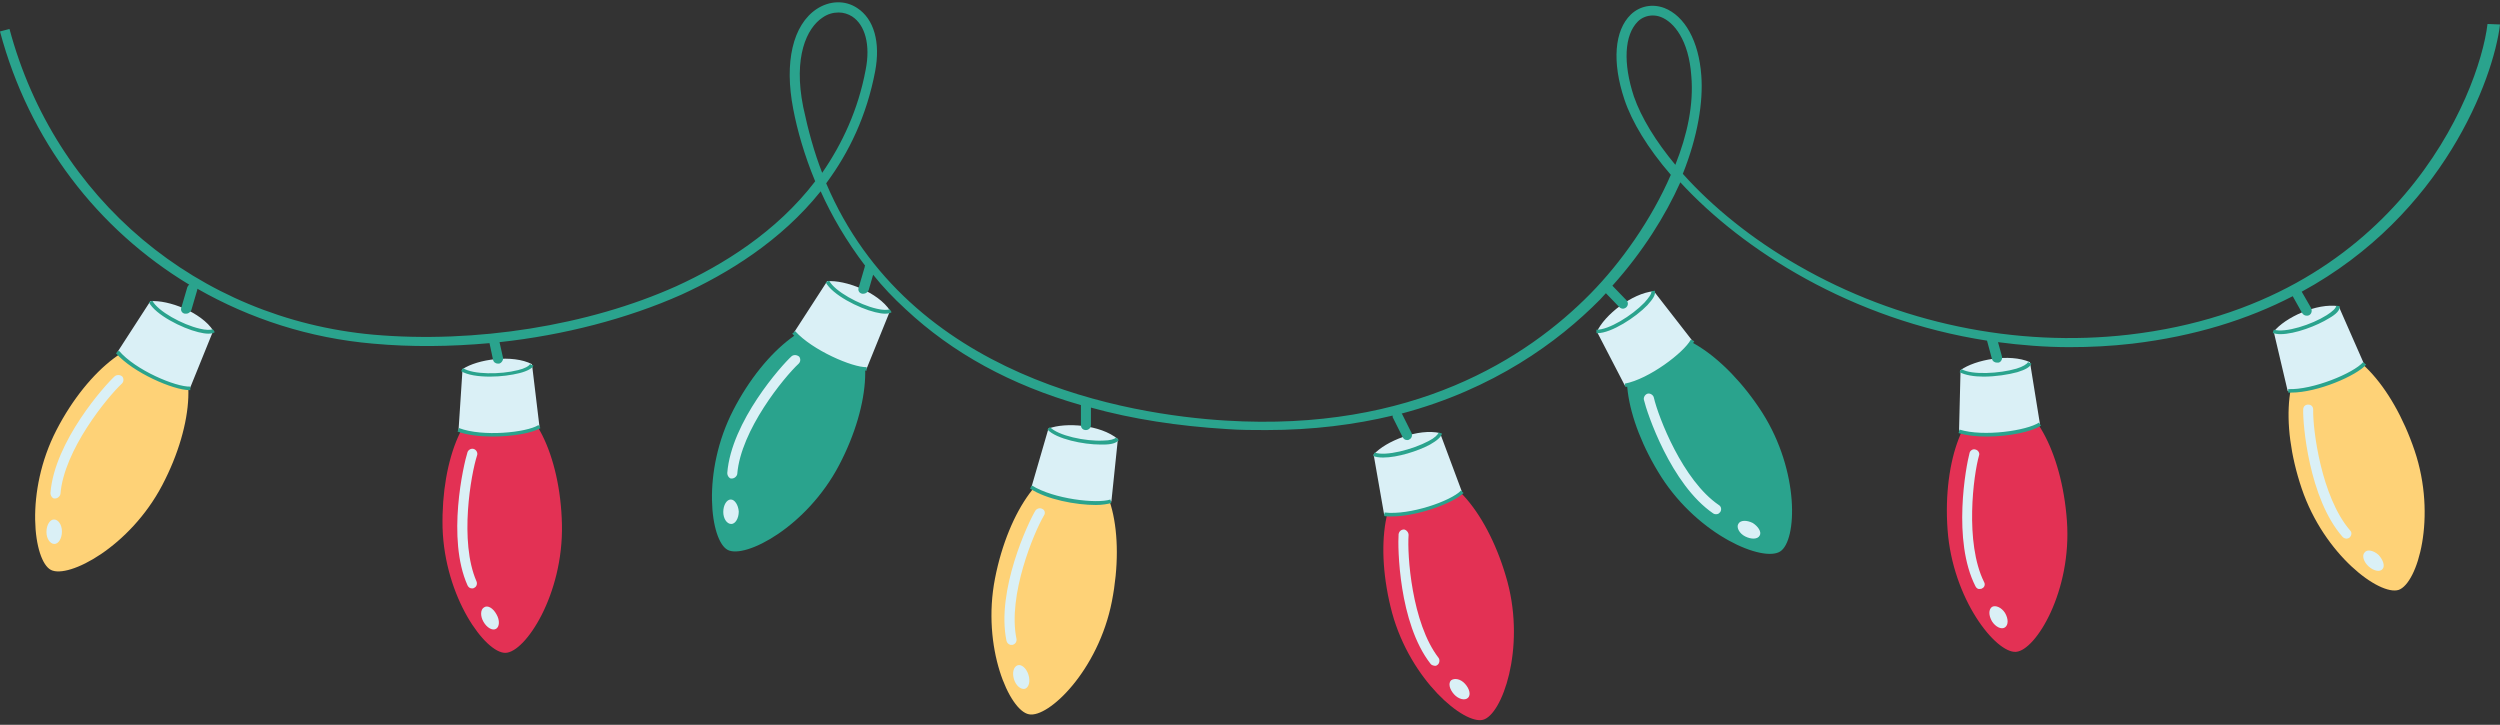
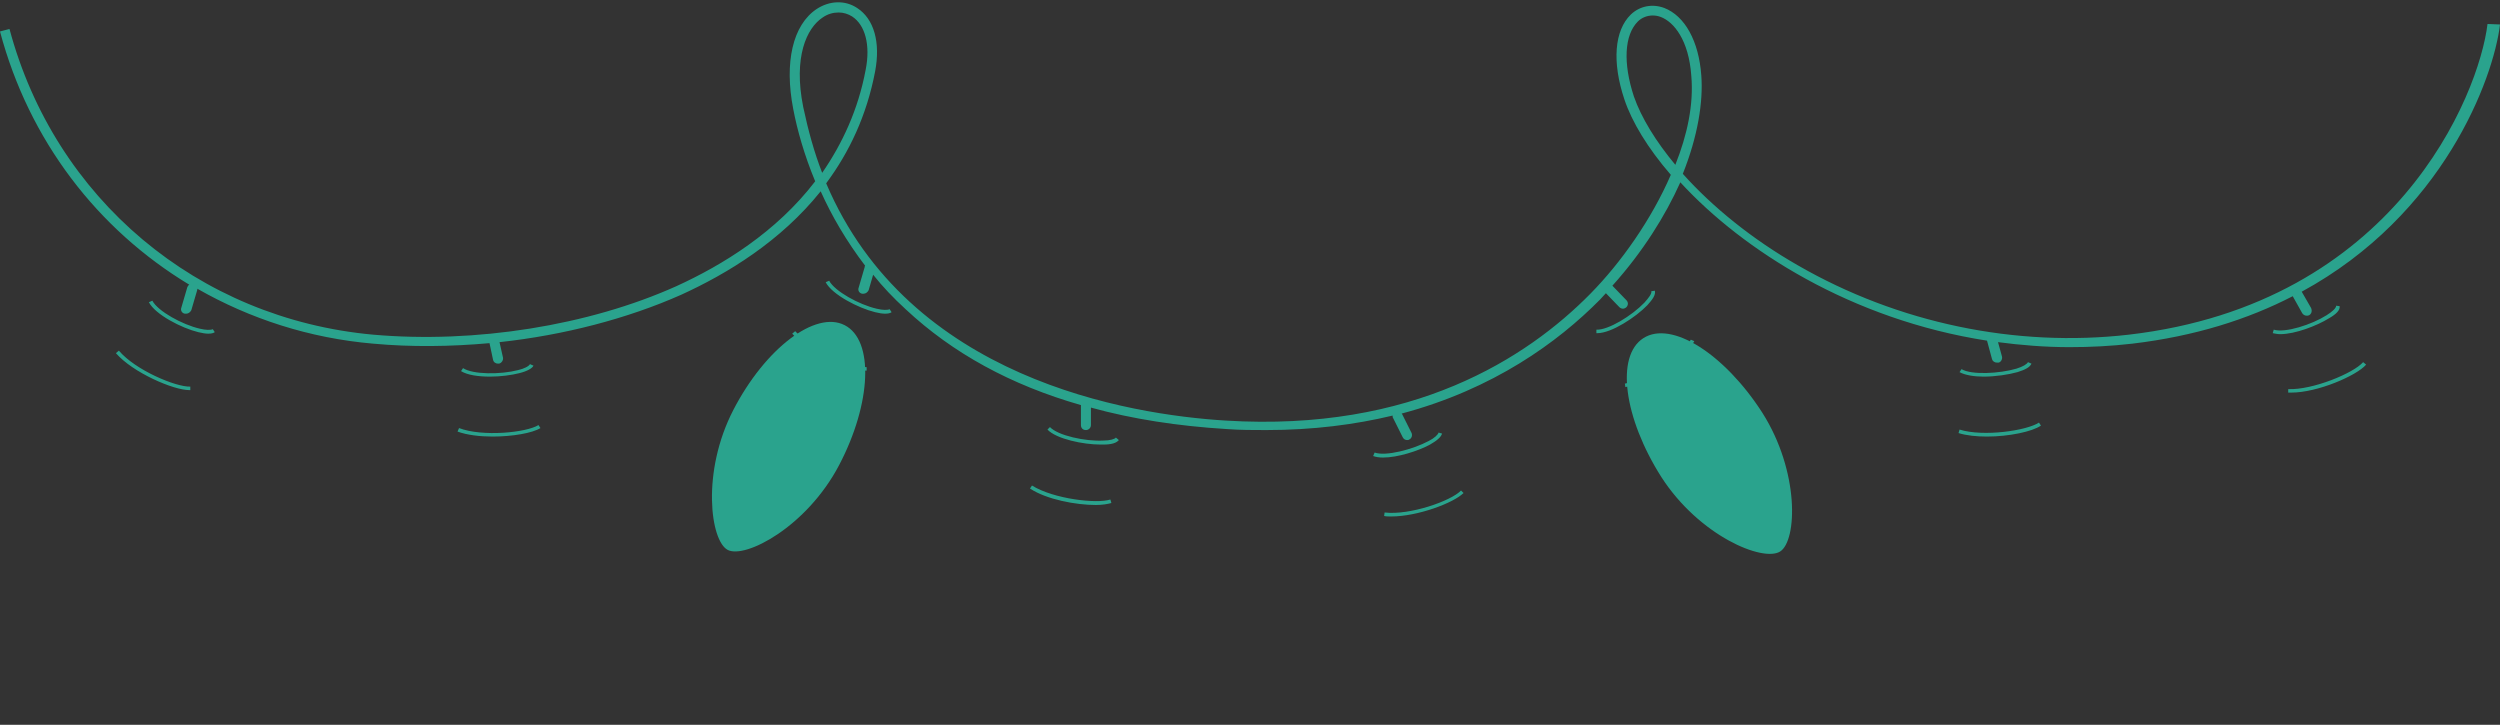
<svg xmlns="http://www.w3.org/2000/svg" fill="#2aa38d" height="145.1" preserveAspectRatio="xMidYMid meet" version="1" viewBox="0.0 -0.5 500.5 145.1" width="500.5" zoomAndPan="magnify">
  <rect x="0.0" y="-0.5" width="500.5" height="145.1" fill="#333333" stroke="none" />
  <g id="change1_1">
    <path d="M168,92.6c-6.5,12.4-18.8,18.8-22.3,17c-3.5-1.8-5.3-15.6,1.1-28s16.5-20,22.3-17 C175,67.6,174.5,80.2,168,92.6z M329,67.2c-5.6,3.6-3.9,16,3.6,27.8c7.6,11.8,20.4,17.1,23.8,14.9c3.4-2.2,3.9-16-3.6-27.8 C345.2,70.3,334.6,63.6,329,67.2z" fill="#2aa38d" />
  </g>
  <g id="change2_1">
-     <path d="M112.5,104.5c0.3,14-7.3,25.6-11.3,25.7c-4,0.1-12.2-11.1-12.6-25.1c-0.3-14,4.7-25.5,11.3-25.7 C106.5,79.2,112.2,90.5,112.5,104.5z M283.6,94.6c-6.4,1.7-8.5,14.1-4.9,27.6c3.7,13.5,14.4,22.4,18.2,21.4s8.5-14.1,4.9-27.6 C298.1,102.4,290,92.8,283.6,94.6z M400.1,79.3c-6.6,0.4-11.2,12.2-10.2,26.2c1,14,9.7,24.8,13.7,24.5c4-0.3,11.2-12.2,10.2-26.2 C412.8,89.8,406.7,78.8,400.1,79.3z" fill="#e33154" />
-   </g>
+     </g>
  <g id="change3_1">
-     <path d="M32.5,96.6c-6.5,12.4-18.8,18.8-22.3,17c-3.5-1.8-5.3-15.6,1.1-28s16.5-20,22.3-17 C39.5,71.6,39,84.2,32.5,96.6z M215.8,92.7c-6.5-1.3-13.9,8.8-16.6,22.6c-2.7,13.8,2.9,26.5,6.8,27.2c3.9,0.8,13.9-8.8,16.6-22.6 S222.3,94,215.8,92.7z M464,69.4c-6.3,2.1-7.7,14.6-3.2,27.9c4.5,13.3,15.6,21.5,19.4,20.3c3.8-1.3,7.7-14.6,3.2-27.9 S470.3,67.3,464,69.4z" fill="#fed277" />
-   </g>
+     </g>
  <g id="change4_1">
-     <path d="M106.5,72.4l1.5,12.5c-4,2-12.6,2.4-16.2,0.7l0.8-12.2C95.6,71.4,102.6,70.4,106.5,72.4z M96.9,121.1 c-0.7,0.4-0.8,1.7-0.1,2.9c0.7,1.2,1.8,1.8,2.5,1.4s0.8-1.7,0.1-2.9C98.7,121.2,97.6,120.6,96.9,121.1z M95.5,90.7 c0.2-0.5-0.1-1.1-0.6-1.3c-0.5-0.2-1.1,0.1-1.3,0.6c-0.8,2.5-4.2,17.3,0,26.7c0.2,0.4,0.5,0.6,0.9,0.6c0.1,0,0.3,0,0.4-0.1 c0.5-0.2,0.7-0.8,0.5-1.3C91.9,107.9,94.3,94.4,95.5,90.7z M30.1,59.8L23.5,70c2.4,3.3,10.1,7.1,14.5,7.3l4.7-11.6 C40.3,62,33.7,59.5,30.1,59.8z M10.8,103.5c-0.8,0-1.5,1.1-1.5,2.5c0,1.3,0.7,2.4,1.6,2.4c0.8,0,1.5-1.1,1.5-2.5 C12.4,104.6,11.7,103.5,10.8,103.5z M23,74.8c-2,1.8-12.1,13.1-12.9,23.4c0,0.4,0.2,0.8,0.5,1c0.1,0.1,0.3,0.1,0.4,0.1 c0.5,0,1-0.4,1.1-0.9c0.7-8.8,9.4-19.4,12.3-22.1c0.4-0.4,0.4-1,0.1-1.4C24.1,74.5,23.4,74.5,23,74.8z M165.6,55.8L159,66 c2.4,3.3,10.1,7.1,14.5,7.3l4.7-11.6C175.8,58,169.2,55.5,165.6,55.8z M146.3,99.5c-0.8,0-1.5,1.1-1.5,2.5c0,1.3,0.7,2.4,1.6,2.4 c0.8,0,1.5-1.1,1.5-2.5C147.8,100.6,147.1,99.5,146.3,99.5z M158.5,70.8c-2,1.8-12.1,13.1-12.9,23.4c0,0.4,0.2,0.8,0.5,1 c0.1,0.1,0.3,0.1,0.4,0.1c0.5,0,1-0.4,1.1-0.9c0.7-8.8,9.4-19.4,12.3-22.1c0.4-0.4,0.4-1,0.1-1.4C159.5,70.5,158.9,70.5,158.5,70.8z M209.9,85.3L206.5,97c3.2,2.5,11.7,3.9,16,2.9l1.3-12.5C220.3,84.5,213.3,84,209.9,85.3z M203.7,132.7c-0.8,0.3-1.1,1.5-0.7,2.8 s1.4,2.1,2.2,1.9c0.8-0.3,1.1-1.5,0.7-2.8C205.5,133.3,204.5,132.4,203.7,132.7z M208.7,101.4c-0.5-0.3-1.1-0.1-1.4,0.3 c-1.4,2.3-7.9,16-5.8,26.1c0.1,0.4,0.4,0.7,0.8,0.8c0.1,0,0.3,0,0.4,0c0.5-0.1,0.9-0.6,0.8-1.2c-1.8-8.7,3.5-21.3,5.5-24.7 C209.3,102.3,209.2,101.6,208.7,101.4z M288.3,86.2c-4.3-1-10.9,1.6-13.3,4.3l2.1,12c4,0.8,12.2-1.7,15.6-4.5L288.3,86.2z M290.5,135.7c-0.6,0.6-0.3,1.8,0.6,2.8c0.9,1,2.2,1.3,2.8,0.7c0.6-0.6,0.3-1.8-0.6-2.8S291.2,135.2,290.5,135.7z M282,106.6 c0-0.5-0.4-1-0.9-1.1c-0.6,0-1,0.4-1.1,0.9c-0.2,2.6,0,17.8,6.4,26c0.2,0.3,0.7,0.4,1,0.4c0.1,0,0.3-0.1,0.4-0.2 c0.4-0.3,0.5-1,0.2-1.4C282.6,124.2,281.7,110.5,282,106.6z M338.8,67.7l-7.7-9.9c-4.4,0.4-9.9,4.8-11.4,8.1l5.6,10.8 C329.3,76.3,336.4,71.4,338.8,67.7z M350.9,104.2c-1.2-0.6-2.5-0.6-2.9,0.2c-0.4,0.7,0.2,1.9,1.4,2.5c1.2,0.6,2.5,0.6,2.9-0.2 C352.7,106,352,104.9,350.9,104.2z M331.1,79.1c-0.1-0.5-0.7-0.9-1.2-0.8c-0.5,0.1-0.9,0.7-0.8,1.2c0.6,2.6,5.4,17,13.9,22.8 c0.3,0.2,0.8,0.2,1.1,0c0.1-0.1,0.2-0.2,0.3-0.3c0.3-0.5,0.2-1.1-0.3-1.4C336.9,95.7,332,83,331.1,79.1z M392.5,73.6l-0.3,12.2 c3.7,1.5,12.3,0.7,16.2-1.4l-2-12.4C402.3,70.2,395.4,71.5,392.5,73.6z M398.8,121c-0.7,0.5-0.7,1.7,0,2.9c0.7,1.1,1.9,1.7,2.6,1.2 c0.7-0.5,0.7-1.7,0-2.9C400.7,121.1,399.5,120.6,398.8,121z M396.2,90.7c0.2-0.5-0.2-1.1-0.7-1.2c-0.5-0.2-1.1,0.2-1.2,0.7 c-0.7,2.6-3.5,17.5,1.2,26.7c0.2,0.4,0.6,0.6,0.9,0.5c0.1,0,0.3,0,0.4-0.1c0.5-0.2,0.7-0.8,0.4-1.3 C393.3,108.1,395.1,94.5,396.2,90.7z M468.2,60.8c-4.4-0.7-10.8,2.3-13,5.1l2.8,11.9c4,0.5,12.1-2.4,15.3-5.4L468.2,60.8z M476.2,110.6c-1-0.9-2.3-1.2-2.8-0.5c-0.6,0.6-0.2,1.9,0.8,2.8c1,0.9,2.3,1.2,2.8,0.5C477.5,112.8,477.1,111.6,476.2,110.6z M463.1,81.5c0-0.6-0.4-1-1-1c-0.6,0-1,0.4-1,1c-0.1,2.7,1.1,17.8,7.9,25.5c0.3,0.3,0.7,0.4,1,0.3c0.1,0,0.3-0.1,0.4-0.2 c0.4-0.4,0.5-1,0.1-1.4C464.7,99,463,85.4,463.1,81.5z" fill="#daf0f6" />
-   </g>
+     </g>
  <g id="change5_1">
    <path d="M498,4.3c-1.7,14.2-18.5,56-71.8,62.2c-22.6,2.6-46.2-2.3-66.3-13.9c-9.1-5.2-17.1-11.7-23-18.3c3-7.5,4.1-14.4,3.7-19.7 c-0.5-6.9-3.3-11.9-7.4-13.5c-2.4-0.9-4.9-0.4-6.7,1.3c-3.3,3.2-3.8,9.5-1.3,17c1.5,4.5,4.7,9.8,9.3,15.1c-3.9,9-10,17.6-16.1,23.8 c-12.7,12.9-35.6,27.7-73,25.4c-19.6-1.2-63.4-8.4-80-47.5c4.6-6.2,8.1-13.5,9.8-22.4c1.1-5.8-0.2-10.5-3.6-12.7 c-2.4-1.6-5.5-1.5-8.1,0.2c-4.8,3.2-6.5,10.7-4.7,20c0.8,4.2,2.2,9.2,4.4,14.5c-7.8,10.2-18.6,16.8-27.8,21 c-17.6,7.9-40.3,11.5-60.7,9.7C39.6,63.3,11,39.3,1.9,5.3L0,5.8c5.8,21.8,19.5,39.6,37.9,50.7c-0.2,0.1-0.3,0.3-0.4,0.5l-1.2,4.1 c-0.2,0.5,0.1,1.1,0.7,1.2c0.1,0,0.2,0,0.3,0c0.4,0,0.8-0.3,1-0.7l1.2-4.1c0-0.1,0-0.1,0-0.2c10.5,6,22.4,9.9,35.2,11 c7.6,0.7,15.5,0.6,23.3-0.1l0.7,3.3c0.1,0.5,0.5,0.8,1,0.8c0.1,0,0.1,0,0.2,0c0.5-0.1,0.9-0.7,0.8-1.2l-0.7-3.1 c12.9-1.4,25.6-4.7,36.4-9.5c9.2-4.2,19.9-10.7,27.9-20.7c2.2,4.9,5.1,9.9,8.9,14.9c-0.1,0.1-0.1,0.2-0.1,0.3l-1.2,4.1 c-0.2,0.5,0.1,1.1,0.7,1.2c0.1,0,0.2,0,0.3,0c0.4,0,0.8-0.3,1-0.7l0.9-3.1c1.9,2.4,4.1,4.7,6.5,6.9c9.4,8.8,21.1,15.2,35.1,19.2l0,4 c0,0.6,0.4,1,1,1c0,0,0,0,0,0c0.5,0,1-0.4,1-1l0-3.5c8.3,2.3,17.4,3.7,27.2,4.3c2.7,0.2,5.3,0.2,7.9,0.2c9.4,0,17.8-1.1,25.3-2.9 c0,0.2,0,0.4,0.1,0.5l1.9,3.8c0.2,0.4,0.5,0.6,0.9,0.6c0.1,0,0.3,0,0.4-0.1c0.5-0.2,0.7-0.8,0.5-1.3l-1.9-3.8c0,0-0.1-0.1-0.1-0.1 c18.4-4.9,31.3-14.3,39.7-22.8c0.4-0.4,0.8-0.9,1.2-1.3l2.7,2.8c0.2,0.2,0.5,0.3,0.7,0.3c0.2,0,0.5-0.1,0.7-0.3c0.4-0.4,0.4-1,0-1.4 l-2.8-2.9c6.1-6.8,10.6-14,13.6-20.7c12.5,13.6,34.3,27.5,61.4,31.7l1,3.7c0.1,0.4,0.5,0.7,1,0.7c0.1,0,0.2,0,0.3,0 c0.5-0.1,0.8-0.7,0.7-1.2l-0.8-2.9c4.6,0.6,9.4,1,14.3,1c4.1,0,8.3-0.2,12.6-0.7c12.6-1.5,23.2-4.9,32.1-9.5l1.9,3.4 c0.2,0.3,0.5,0.5,0.9,0.5c0.2,0,0.3,0,0.5-0.1c0.5-0.3,0.6-0.9,0.4-1.4l-1.9-3.3c28.3-15.4,38.4-42.6,39.7-53.5L498,4.3z M160.8,20.9c-2-10,0.7-15.8,3.9-17.9c1-0.7,2.1-1,3.2-1c1,0,1.9,0.3,2.7,0.8c2.6,1.7,3.7,5.7,2.7,10.7c-1.5,8-4.7,14.8-8.7,20.6 C163,30,161.8,25.6,160.8,20.9z M335.4,32.5c-3.9-4.7-6.8-9.4-8.3-13.7c-2.2-6.7-1.9-12.3,0.8-15c0.8-0.8,1.9-1.2,3-1.2 c0.5,0,1.1,0.1,1.6,0.3c2.6,1,5.6,4.6,6.1,11.8C339.1,20.4,337.8,26.5,335.4,32.5z M104,74.2c-1.6,0.4-3.7,0.7-5.9,0.7 c-2.3,0-4.5-0.3-5.8-1.1l0.4-0.6c2,1.3,7.5,1.3,11,0.4c1.3-0.3,2.2-0.8,2.4-1.2l0.7,0.3C106.6,73.2,105.6,73.8,104,74.2z M107.8,84.6l0.4,0.6c-1.6,1-5.6,1.7-9.6,1.7c-2.5,0-5.1-0.3-7-1l0.3-0.7C96.6,87,105.4,86.1,107.8,84.6z M42.6,65.4L43,66 c-0.3,0.2-0.7,0.3-1.3,0.3c-0.5,0-1.2-0.1-2-0.3c-3.3-0.8-8.6-3.5-9.9-6l0.7-0.3c1.1,2.1,6,4.8,9.5,5.6 C41.2,65.6,42.2,65.6,42.6,65.4z M38.1,76.9l0,0.7c-0.1,0-0.1,0-0.2,0c-3.2,0-11.3-3.5-14.7-7.4l0.6-0.5 C27.1,73.6,35.2,77,38.1,76.9z M178.1,61.4l0.4,0.6c-0.3,0.2-0.7,0.3-1.3,0.3c-0.5,0-1.2-0.1-2-0.3c-3.3-0.8-8.6-3.5-9.9-6l0.7-0.3 c1.1,2.1,6,4.8,9.5,5.6C176.7,61.6,177.7,61.6,178.1,61.4z M173.5,73l0,0.7c-0.1,0-0.1,0-0.2,0c-3.2,0-11.3-3.5-14.7-7.4l0.6-0.5 C162.6,69.6,170.7,73.1,173.5,73z M223.4,87.1l0.6,0.5c-0.5,0.6-1.5,0.9-3.1,0.9c-0.2,0-0.4,0-0.6,0c-3.4,0-8.8-1.1-10.6-3l0.5-0.5 c1.6,1.7,7.1,2.9,10.7,2.7C222.2,87.7,223.2,87.4,223.4,87.1z M222.3,99.5l0.2,0.7c-0.7,0.2-1.8,0.4-3.1,0.4c-4,0-9.9-1.1-13.2-3.3 l0.4-0.6C210.9,99.4,219.6,100.4,222.3,99.5z M286.3,88.5c-2.4,1.3-6.5,2.6-9.4,2.6c-0.8,0-1.4-0.1-2-0.3l0.3-0.7 c2.2,0.8,7.6-0.6,10.8-2.3c1.2-0.6,1.9-1.3,2-1.7l0.7,0.2C288.5,87,287.7,87.7,286.3,88.5z M292.5,97.7l0.5,0.5 c-2,2-9.2,4.7-14.5,4.7c-0.5,0-1,0-1.4-0.1l0.1-0.7C282.2,102.7,290.5,99.8,292.5,97.7z M329.8,60.6c-2.3,2.4-7.2,5.6-10,5.6 c-0.1,0-0.1,0-0.2,0l0-0.7c2.4,0.1,7.1-2.8,9.6-5.4c0.9-1,1.5-1.8,1.4-2.3l0.7-0.1C331.5,58.5,330.9,59.4,329.8,60.6z M338.5,67.5 l0.7,0.3c-1.4,2.7-8.6,8.2-13.8,9.2l-0.1-0.7C330.1,75.4,337.1,70.1,338.5,67.5z M397.1,74.9c-1.9,0-3.7-0.3-4.8-0.9l0.4-0.6 c2,1.2,7.6,0.9,11-0.1c1.3-0.4,2.1-0.9,2.3-1.3l0.7,0.3c-0.3,0.7-1.2,1.2-2.8,1.7C402.1,74.5,399.5,74.9,397.1,74.9z M408.2,84.1 l0.4,0.6c-1.7,1.2-6.4,2.2-10.8,2.2c-2.1,0-4.1-0.2-5.7-0.7l0.2-0.7C397.1,87,405.8,85.7,408.2,84.1z M466.3,63.2 c-2.4,1.5-6.8,3.2-9.8,3.2c-0.5,0-1-0.1-1.5-0.2l0.2-0.7c2.3,0.7,7.6-1,10.6-2.9c1.1-0.7,1.9-1.4,1.9-1.9l0.7,0.1 C468.5,61.6,467.7,62.4,466.3,63.2z M473.1,72l0.6,0.5c-1.9,2.2-9.7,5.6-15,5.6c-0.2,0-0.4,0-0.6,0l0-0.7 C463,77.6,471.2,74.2,473.1,72z" fill="inherit" />
  </g>
</svg>